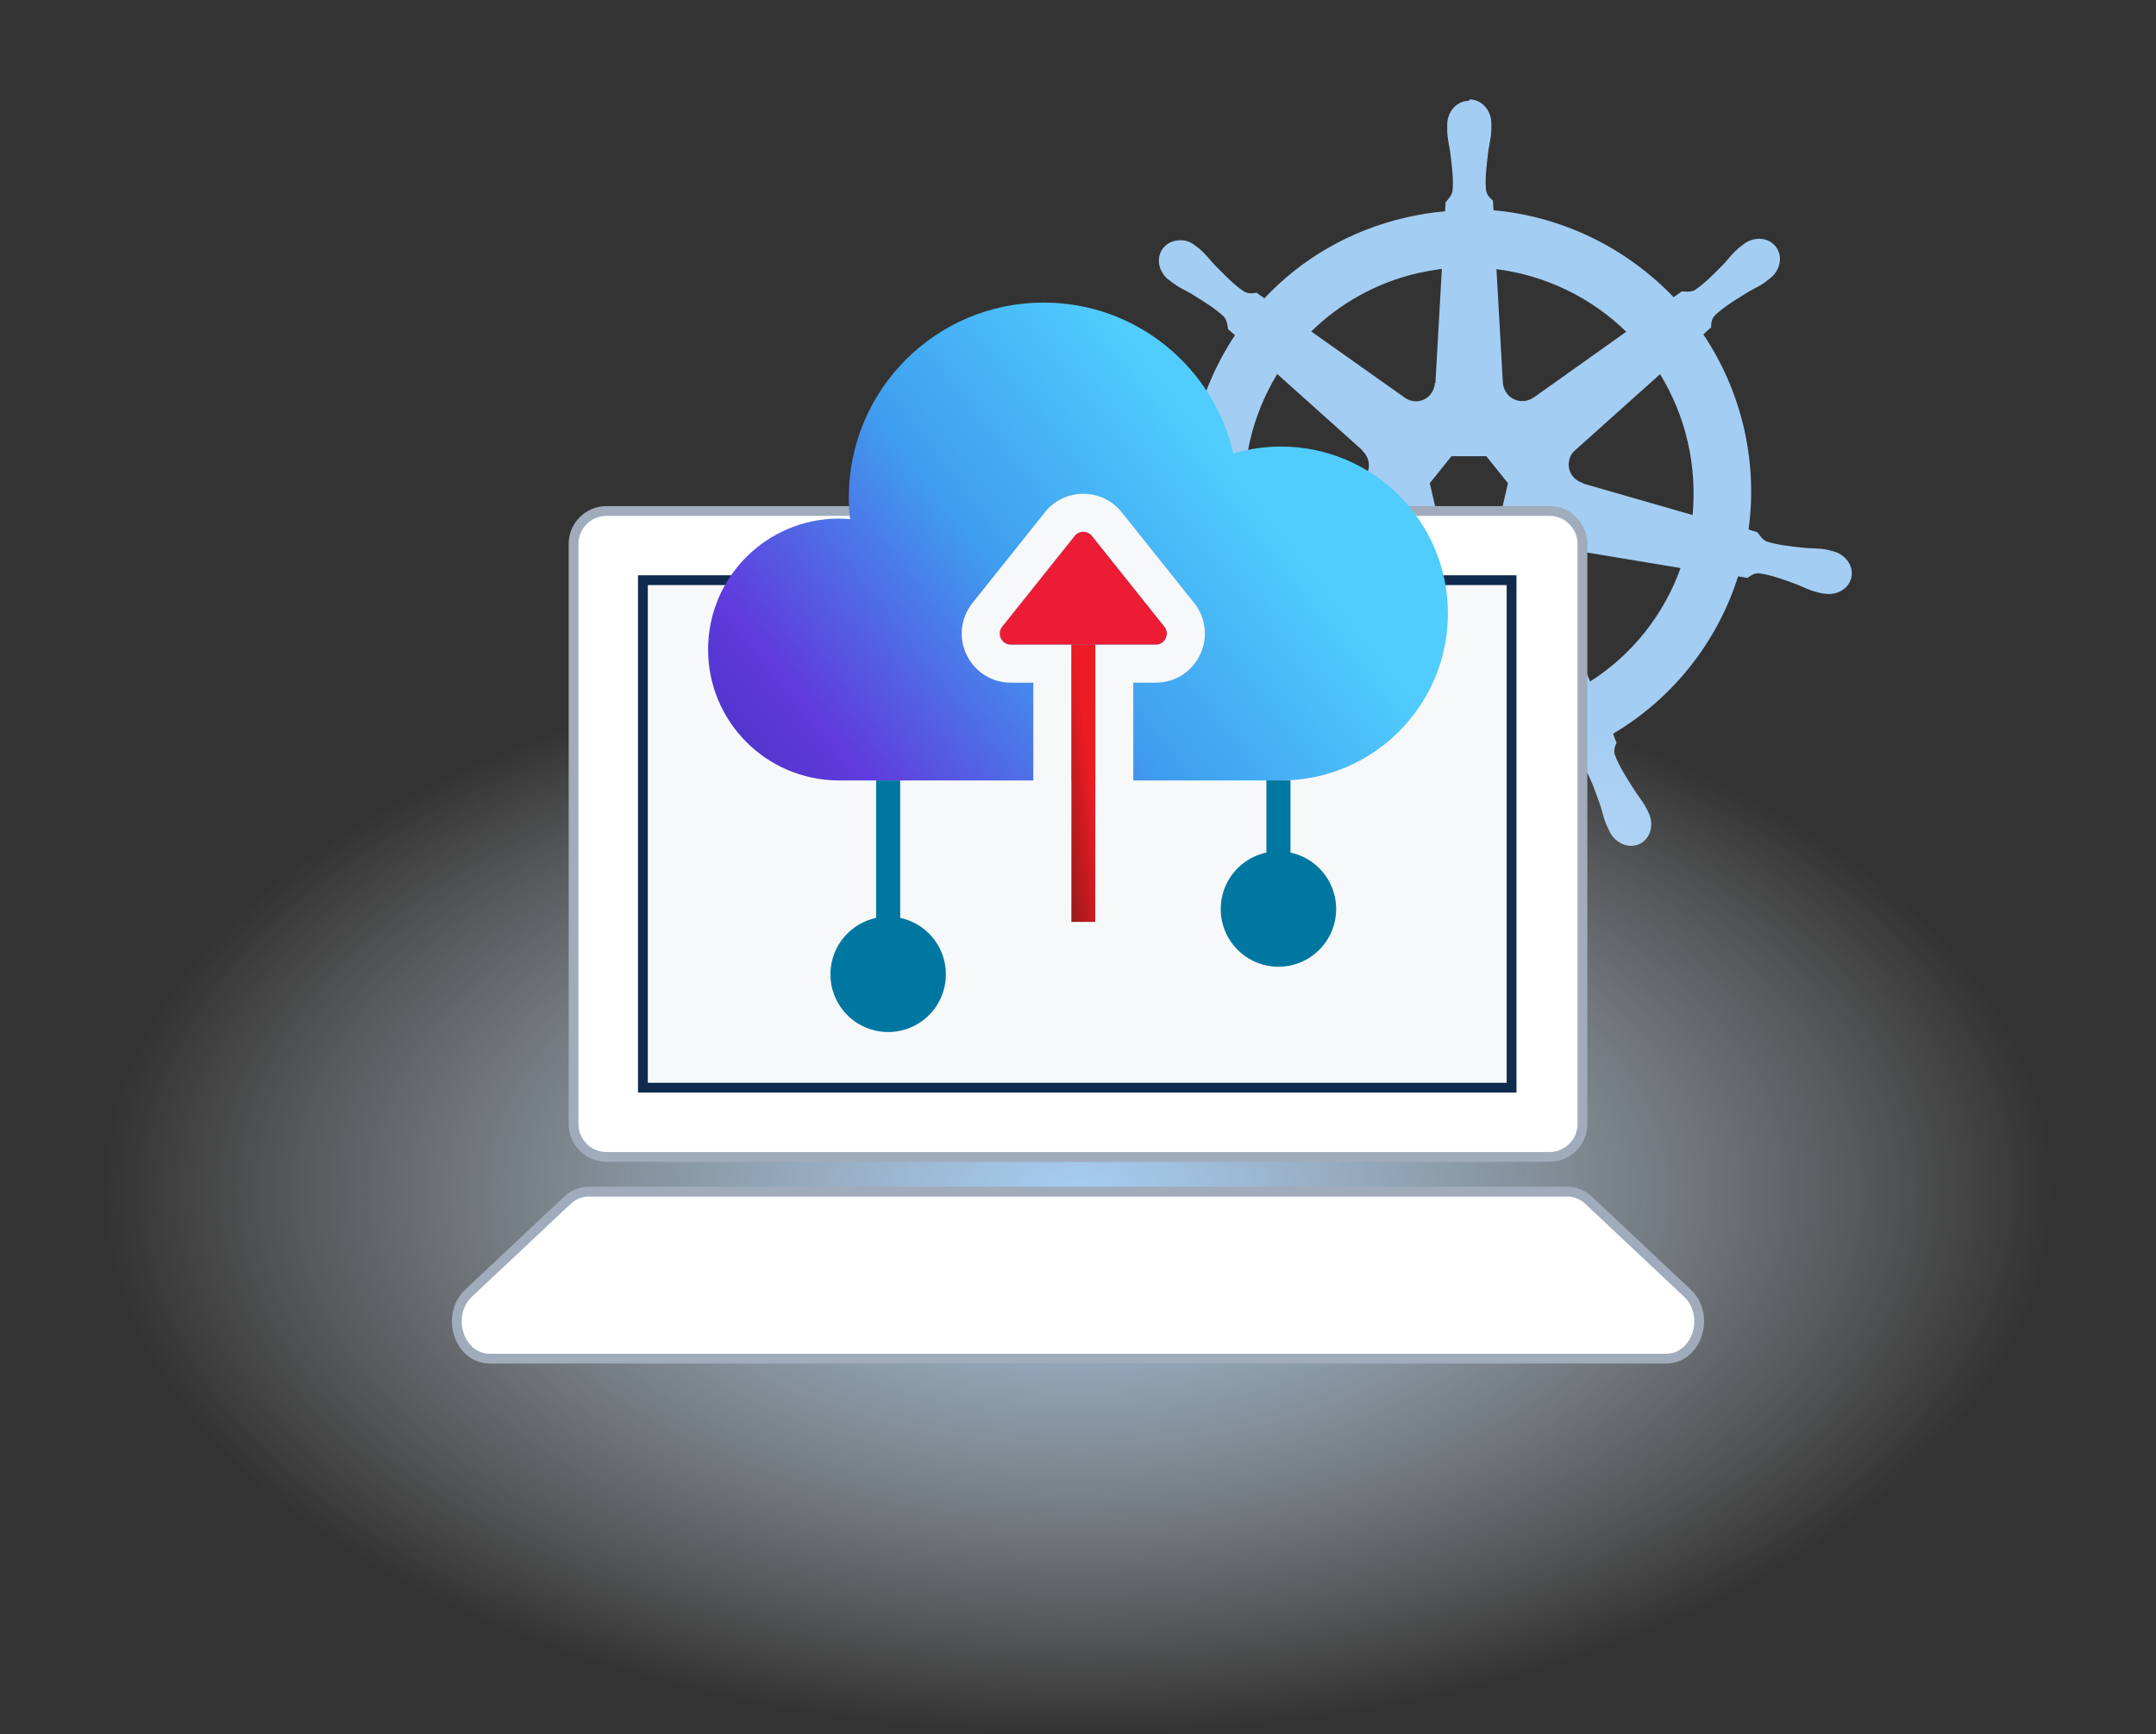
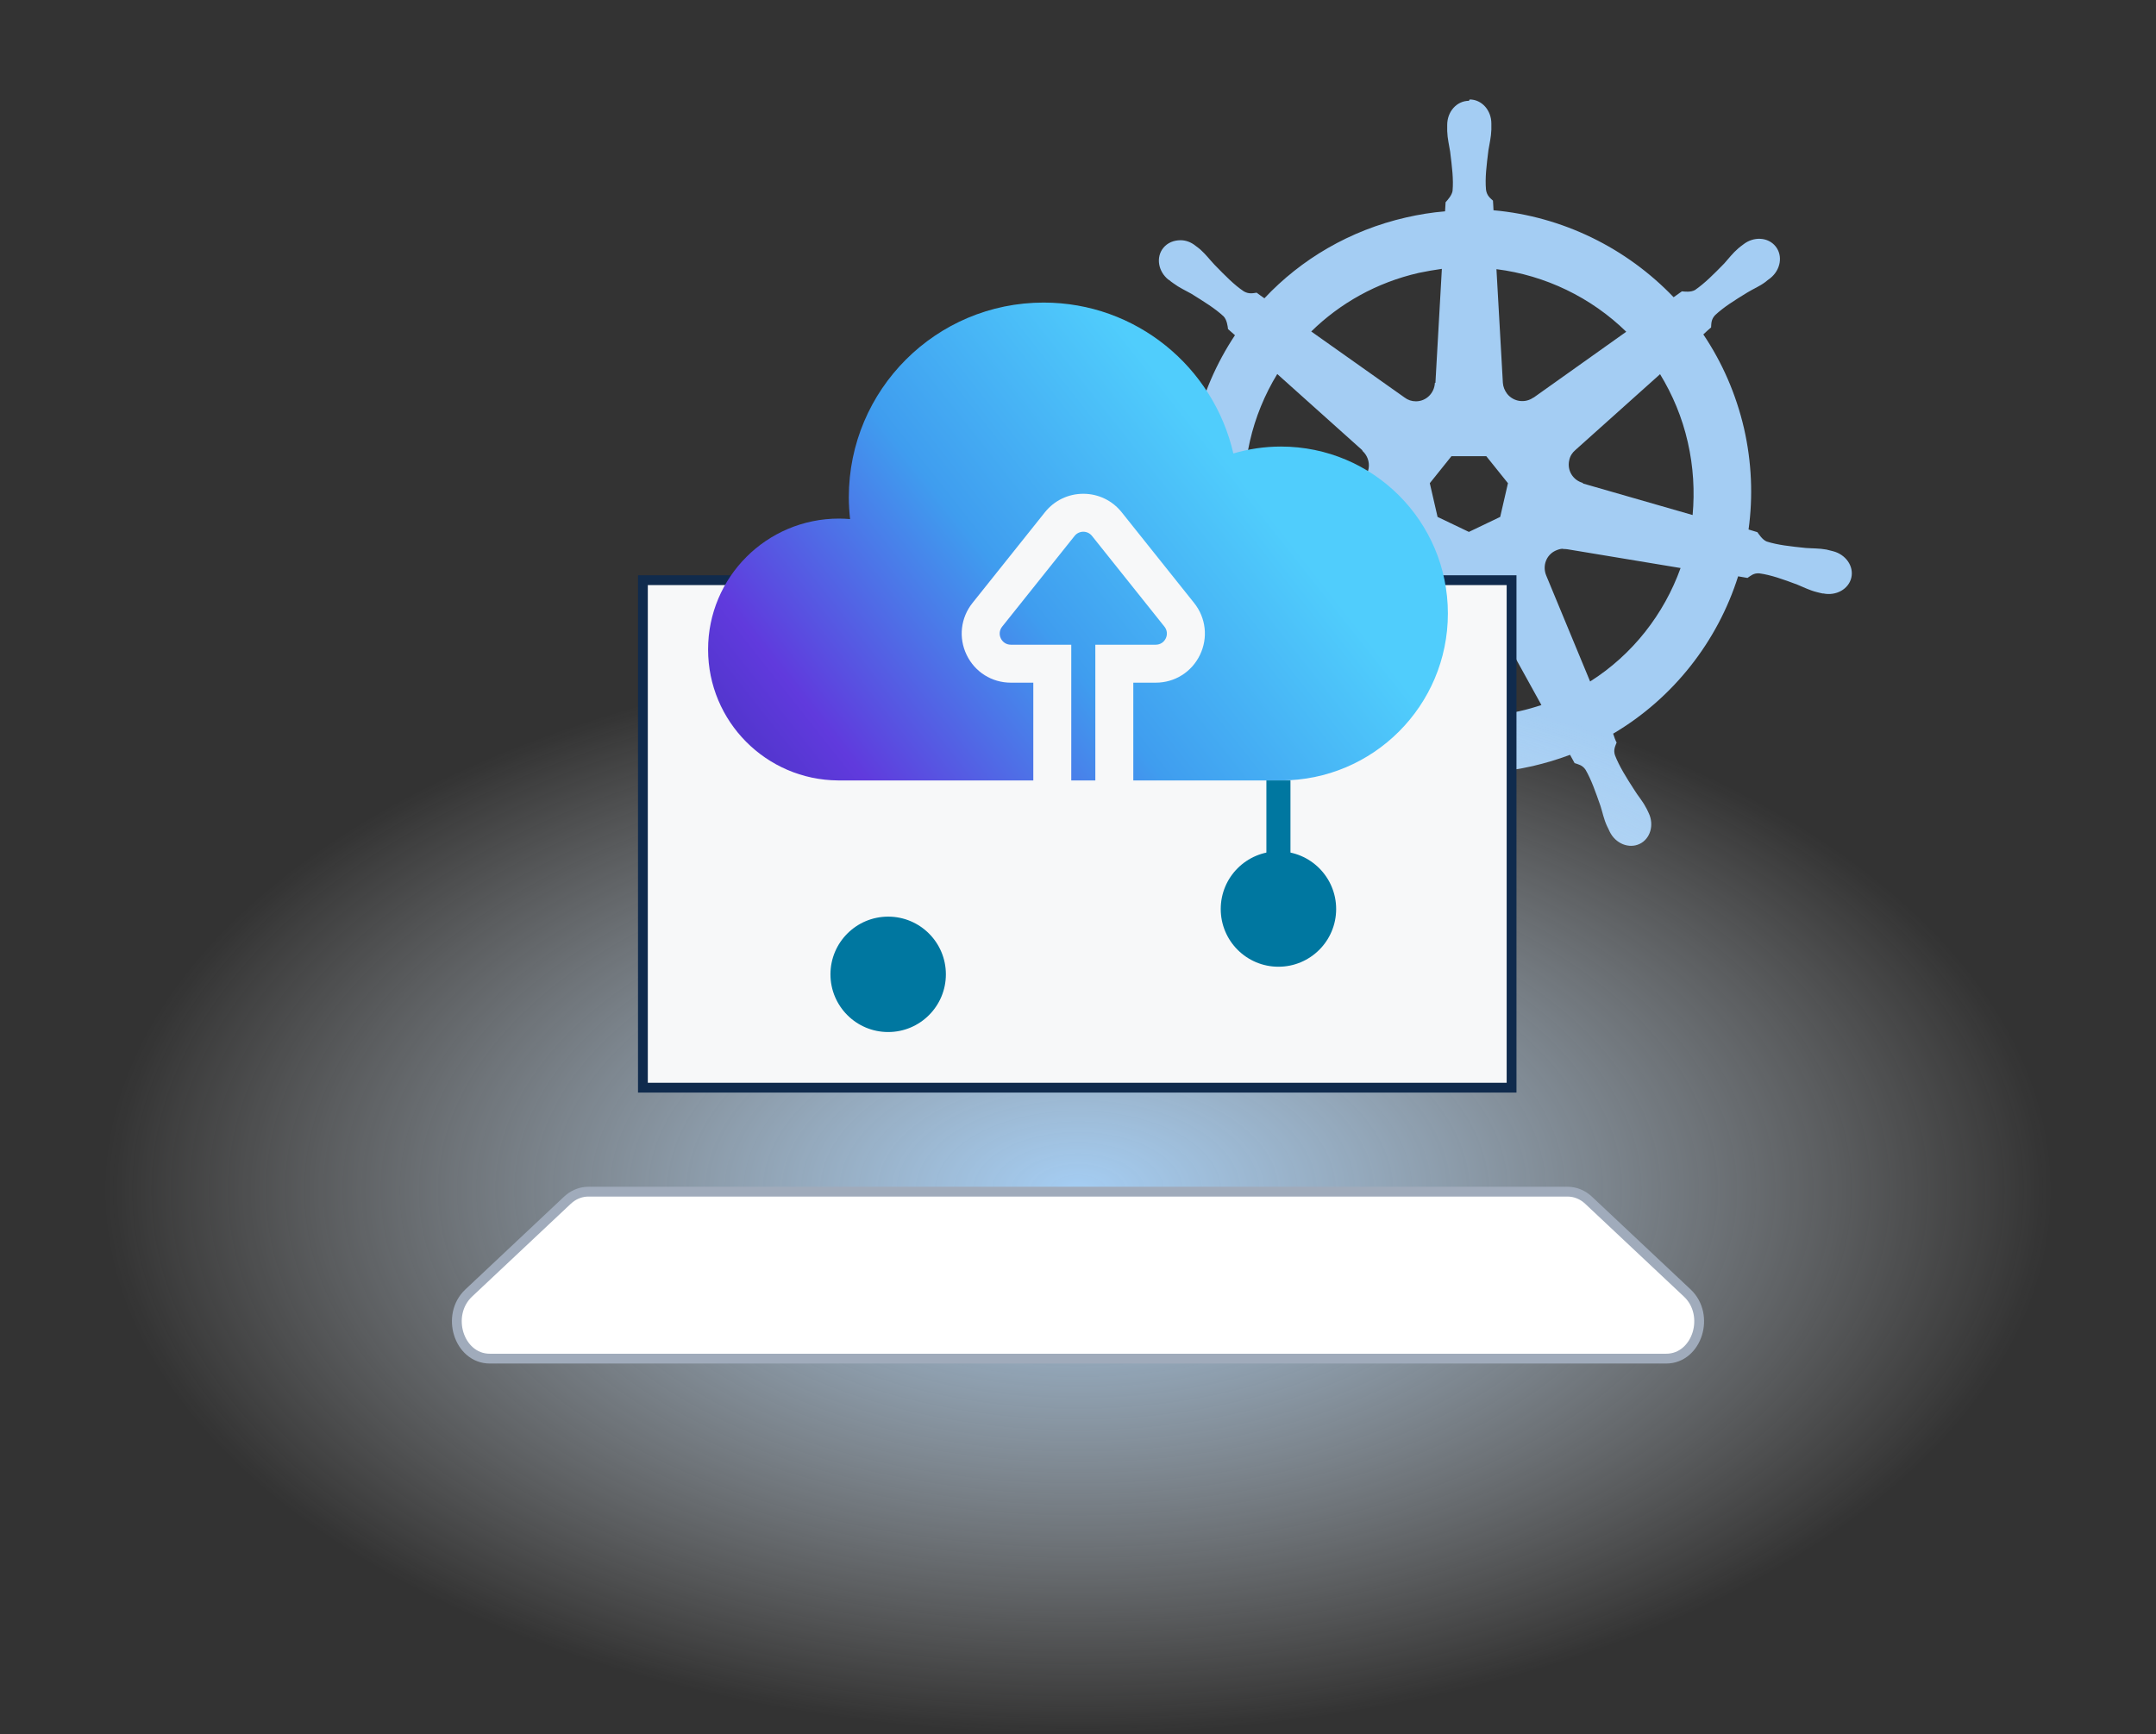
<svg xmlns="http://www.w3.org/2000/svg" width="220" height="177" viewBox="0 0 220 177" fill="none">
  <rect x="0" y="0" width="220" height="177" fill="#333333" stroke="none" />
  <g clip-path="url(#clip0_3344_61653)">
    <path d="M149.886 10.289C148.657 10.289 147.674 11.381 147.674 12.747C147.674 12.747 147.674 12.774 147.674 12.801C147.674 12.993 147.674 13.211 147.674 13.375C147.701 14.167 147.865 14.768 147.974 15.478C148.165 17.034 148.329 18.291 148.22 19.492C148.138 19.929 147.783 20.339 147.51 20.639L147.455 21.568C146.117 21.677 144.779 21.895 143.468 22.196C137.733 23.507 132.762 26.456 129.021 30.443C128.748 30.252 128.475 30.061 128.229 29.87C127.847 29.925 127.437 30.034 126.918 29.733C125.935 29.078 125.034 28.149 123.941 27.03C123.45 26.511 123.068 25.992 122.494 25.473C122.357 25.364 122.166 25.2 122.002 25.091C121.538 24.708 120.992 24.517 120.473 24.517C119.79 24.517 119.135 24.763 118.698 25.309C117.933 26.265 118.179 27.712 119.244 28.559C119.244 28.559 119.244 28.559 119.271 28.559C119.408 28.668 119.599 28.832 119.736 28.914C120.364 29.378 120.937 29.624 121.565 29.979C122.876 30.799 123.996 31.481 124.87 32.3C125.198 32.656 125.28 33.311 125.307 33.584L126.017 34.212C122.221 39.92 120.473 46.993 121.511 54.176L120.582 54.449C120.337 54.776 119.981 55.268 119.626 55.404C118.479 55.76 117.196 55.896 115.667 56.06C114.929 56.115 114.301 56.06 113.536 56.224C113.373 56.251 113.127 56.306 112.936 56.36C112.936 56.36 112.936 56.36 112.908 56.36C111.597 56.688 110.778 57.862 111.024 59.064C111.297 60.238 112.581 60.976 113.891 60.675C113.891 60.675 113.891 60.675 113.919 60.675C113.919 60.675 113.946 60.675 113.973 60.675C114.165 60.648 114.383 60.593 114.547 60.539C115.312 60.348 115.858 60.047 116.54 59.774C118.015 59.255 119.217 58.818 120.391 58.627C120.883 58.6 121.402 58.927 121.675 59.064L122.631 58.9C124.843 65.782 129.513 71.353 135.384 74.849L134.975 75.805C135.111 76.187 135.275 76.679 135.166 77.061C134.729 78.181 133.991 79.355 133.172 80.666C132.762 81.267 132.353 81.731 131.998 82.441C131.916 82.605 131.807 82.851 131.725 83.042C131.151 84.271 131.561 85.664 132.653 86.183C133.746 86.701 135.111 86.155 135.712 84.926C135.794 84.762 135.903 84.517 135.985 84.353C136.285 83.643 136.395 83.015 136.613 82.332C137.187 80.857 137.514 79.328 138.334 78.345C138.552 78.072 138.907 77.99 139.289 77.88L139.781 76.979C144.915 78.945 150.678 79.492 156.413 78.181C157.696 77.88 158.98 77.498 160.209 77.034C160.345 77.28 160.618 77.771 160.673 77.88C161.055 78.017 161.465 78.072 161.793 78.563C162.393 79.601 162.803 80.802 163.322 82.277C163.54 82.96 163.65 83.588 163.977 84.298C164.059 84.462 164.169 84.68 164.251 84.872C164.851 86.101 166.217 86.647 167.309 86.128C168.402 85.609 168.811 84.189 168.238 82.987C168.156 82.823 168.047 82.55 167.937 82.386C167.582 81.704 167.145 81.24 166.763 80.611C165.916 79.3 165.234 78.208 164.797 77.088C164.606 76.515 164.824 76.16 164.961 75.778C164.879 75.668 164.687 75.149 164.606 74.876C170.723 71.271 175.256 65.482 177.359 58.818C177.632 58.873 178.151 58.955 178.315 58.982C178.643 58.764 178.943 58.463 179.544 58.518C180.718 58.682 181.947 59.119 183.395 59.665C184.077 59.938 184.624 60.238 185.388 60.429C185.552 60.484 185.771 60.511 185.962 60.566C185.962 60.566 185.989 60.566 186.016 60.566C186.016 60.566 186.016 60.566 186.044 60.566C187.355 60.839 188.638 60.129 188.911 58.955C189.184 57.78 188.338 56.579 187.027 56.251C186.836 56.197 186.563 56.142 186.371 56.087C185.607 55.951 184.979 55.978 184.241 55.923C182.685 55.76 181.401 55.623 180.281 55.268C179.817 55.077 179.489 54.531 179.325 54.312L178.424 54.039C178.889 50.68 178.752 47.184 177.96 43.716C177.141 40.193 175.721 36.971 173.809 34.13C174.027 33.912 174.464 33.529 174.601 33.42C174.628 33.011 174.601 32.601 175.011 32.164C175.884 31.345 176.977 30.662 178.315 29.843C178.943 29.46 179.517 29.242 180.145 28.777C180.281 28.668 180.472 28.504 180.636 28.395C181.701 27.549 181.947 26.101 181.183 25.145C180.418 24.189 178.943 24.108 177.878 24.954C177.714 25.063 177.523 25.227 177.386 25.337C176.786 25.855 176.431 26.347 175.939 26.893C174.847 28.013 173.945 28.914 172.962 29.597C172.525 29.843 171.897 29.761 171.624 29.733L170.778 30.334C165.971 25.309 159.444 22.087 152.398 21.459C152.398 21.158 152.343 20.639 152.343 20.475C152.043 20.202 151.715 19.956 151.633 19.356C151.524 18.154 151.688 16.898 151.879 15.341C151.988 14.631 152.152 14.03 152.18 13.238C152.18 13.047 152.18 12.801 152.18 12.61C152.18 11.245 151.196 10.152 149.968 10.152L149.886 10.289ZM147.127 27.467L146.472 39.073H146.417C146.363 40.138 145.516 40.958 144.478 40.958C144.041 40.958 143.659 40.821 143.331 40.575L133.8 33.83C136.722 30.962 140.464 28.832 144.779 27.849C145.571 27.685 146.335 27.549 147.127 27.439V27.467ZM152.671 27.467C157.696 28.095 162.366 30.361 165.944 33.857L156.495 40.575H156.467C155.621 41.176 154.446 41.012 153.791 40.193C153.545 39.865 153.381 39.483 153.354 39.073L152.699 27.467H152.671ZM130.332 38.172L139.016 45.955V46.01C139.781 46.693 139.918 47.867 139.262 48.686C139.016 49.014 138.661 49.233 138.252 49.342L127.109 52.592C126.536 47.403 127.765 42.378 130.332 38.172ZM169.385 38.172C170.668 40.275 171.651 42.596 172.225 45.136C172.798 47.649 172.935 50.134 172.717 52.564L161.52 49.342V49.287C160.509 49.014 159.881 48.004 160.127 46.966C160.209 46.556 160.427 46.201 160.755 45.928L169.412 38.172H169.385ZM148.11 46.556H151.661L153.873 49.314L153.081 52.755L149.886 54.285L146.69 52.755L145.898 49.314L148.11 46.556ZM159.526 56.033C159.69 56.033 159.826 56.033 159.963 56.06L171.488 57.972C169.794 62.696 166.572 66.82 162.257 69.551L157.778 58.736C157.368 57.753 157.778 56.633 158.734 56.197C158.98 56.087 159.226 56.005 159.471 56.005L159.526 56.033ZM140.163 56.06C141.037 56.06 141.829 56.688 142.048 57.589C142.157 57.999 142.102 58.436 141.938 58.791V58.846L137.542 69.551C133.391 66.902 130.113 62.915 128.338 58.053L139.754 56.115C139.754 56.115 139.999 56.115 140.136 56.115L140.163 56.06ZM149.831 60.757C150.159 60.757 150.459 60.812 150.732 60.948C151.115 61.139 151.415 61.44 151.606 61.768H151.661L157.287 71.954C156.549 72.2 155.785 72.418 155.047 72.582C150.732 73.566 146.445 73.265 142.567 71.927L148.192 61.768C148.356 61.467 148.602 61.221 148.875 61.03C149.176 60.839 149.503 60.757 149.831 60.73V60.757Z" fill="#A4CDF3" />
    <ellipse cx="110" cy="121.5" rx="100" ry="55.5" fill="url(#paint0_radial_3344_61653)" />
-     <path d="M158.11 52.149C159.965 52.149 161.472 53.655 161.472 55.512V114.716C161.472 116.572 159.964 118.074 158.11 118.074H61.887C60.032 118.074 58.528 116.571 58.528 114.716V55.512C58.528 53.656 60.032 52.149 61.887 52.149H158.11ZM66.077 110.674H153.733V59.364H66.077V110.674Z" fill="white" stroke="#A0ABBB" />
    <path d="M159.951 121.618C160.745 121.618 161.507 121.932 162.104 122.498L172.171 131.961C173.376 133.093 173.614 134.762 173.191 136.123C172.769 137.484 171.642 138.658 170.019 138.658H49.981C48.359 138.658 47.232 137.484 46.81 136.123C46.387 134.762 46.624 133.093 47.829 131.961L57.894 122.498L58.126 122.298C58.684 121.859 59.353 121.618 60.049 121.618H159.951Z" fill="white" stroke="#A0ABBB" />
    <rect x="65.603" y="59.212" width="88.639" height="51.793" fill="#F7F8F9" stroke="#102B4D" />
    <path d="M106.494 30.88C115.93 30.88 123.827 37.462 125.852 46.279C127.396 45.825 129.023 45.574 130.706 45.574C140.116 45.574 147.743 53.203 147.743 62.613C147.743 72.016 140.116 79.649 130.706 79.649H130.676H85.509C78.175 79.591 72.254 73.628 72.254 66.284C72.254 58.904 78.233 52.926 85.613 52.926C85.993 52.926 86.368 52.946 86.743 52.977C86.665 52.248 86.613 51.509 86.613 50.758C86.614 39.776 95.516 30.88 106.494 30.88Z" fill="url(#paint1_linear_3344_61653)" />
-     <path d="M89.401 94.106H91.857V79.649H89.401V94.106Z" fill="#0077A0" />
    <path d="M90.63 105.327C93.882 105.327 96.518 102.69 96.518 99.438C96.518 96.186 93.882 93.55 90.63 93.55C87.377 93.55 84.741 96.186 84.741 99.438C84.741 102.69 87.377 105.327 90.63 105.327Z" fill="#0077A0" />
    <path d="M129.224 87.442H131.68V79.648H129.224V87.442Z" fill="#0077A0" />
    <path d="M130.454 98.662C133.706 98.662 136.342 96.025 136.342 92.773C136.342 89.521 133.706 86.885 130.454 86.885C127.202 86.885 124.565 89.521 124.565 92.773C124.565 96.025 127.202 98.662 130.454 98.662Z" fill="#0077A0" />
-     <path d="M109.312 94.106H111.768V65.797H109.312V94.106Z" fill="url(#paint2_linear_3344_61653)" />
-     <path d="M109.654 54.693L102.262 63.952C101.669 64.696 102.199 65.796 103.15 65.796H117.933C118.884 65.796 119.414 64.696 118.821 63.952L111.429 54.693C110.975 54.123 110.109 54.123 109.654 54.693Z" fill="#ED1C35" />
    <path d="M110.542 54.267C110.872 54.267 111.202 54.41 111.429 54.695L118.821 63.954C119.414 64.698 118.884 65.798 117.933 65.798H111.769V94.107H109.313V65.798H103.149C102.197 65.798 101.667 64.698 102.261 63.954L109.652 54.695C109.88 54.41 110.21 54.267 110.54 54.267M110.542 50.394C109.009 50.394 107.582 51.08 106.626 52.278L99.234 61.536C98.023 63.055 97.793 65.085 98.635 66.834C99.476 68.584 101.207 69.672 103.149 69.672H105.439V97.981H115.643V69.672H117.933C119.875 69.672 121.605 68.584 122.447 66.834C123.29 65.085 123.059 63.053 121.847 61.536L114.456 52.278C113.5 51.08 112.073 50.394 110.54 50.394H110.542Z" fill="#F7F8F9" />
  </g>
  <defs>
    <radialGradient id="paint0_radial_3344_61653" cx="0" cy="0" r="1" gradientUnits="userSpaceOnUse" gradientTransform="translate(110 121.5) rotate(90) scale(55.5 100)">
      <stop stop-color="#A4CDF3" />
      <stop offset="1" stop-color="#F7F8F9" stop-opacity="0" />
    </radialGradient>
    <linearGradient id="paint1_linear_3344_61653" x1="93.206" y1="133.419" x2="154.974" y2="84.651" gradientUnits="userSpaceOnUse">
      <stop stop-color="#29279D" />
      <stop offset="0.375" stop-color="#603ADD" />
      <stop offset="0.68" stop-color="#3F9DEF" />
      <stop offset="1" stop-color="#50CDFC" />
    </linearGradient>
    <linearGradient id="paint2_linear_3344_61653" x1="109.312" y1="94.959" x2="113.204" y2="94.48" gradientUnits="userSpaceOnUse">
      <stop stop-color="#931A19" />
      <stop offset="1" stop-color="#ED1C24" />
    </linearGradient>
    <clipPath id="clip0_3344_61653">
      <rect width="220" height="176" fill="white" transform="translate(0 0.637)" />
    </clipPath>
  </defs>
</svg>